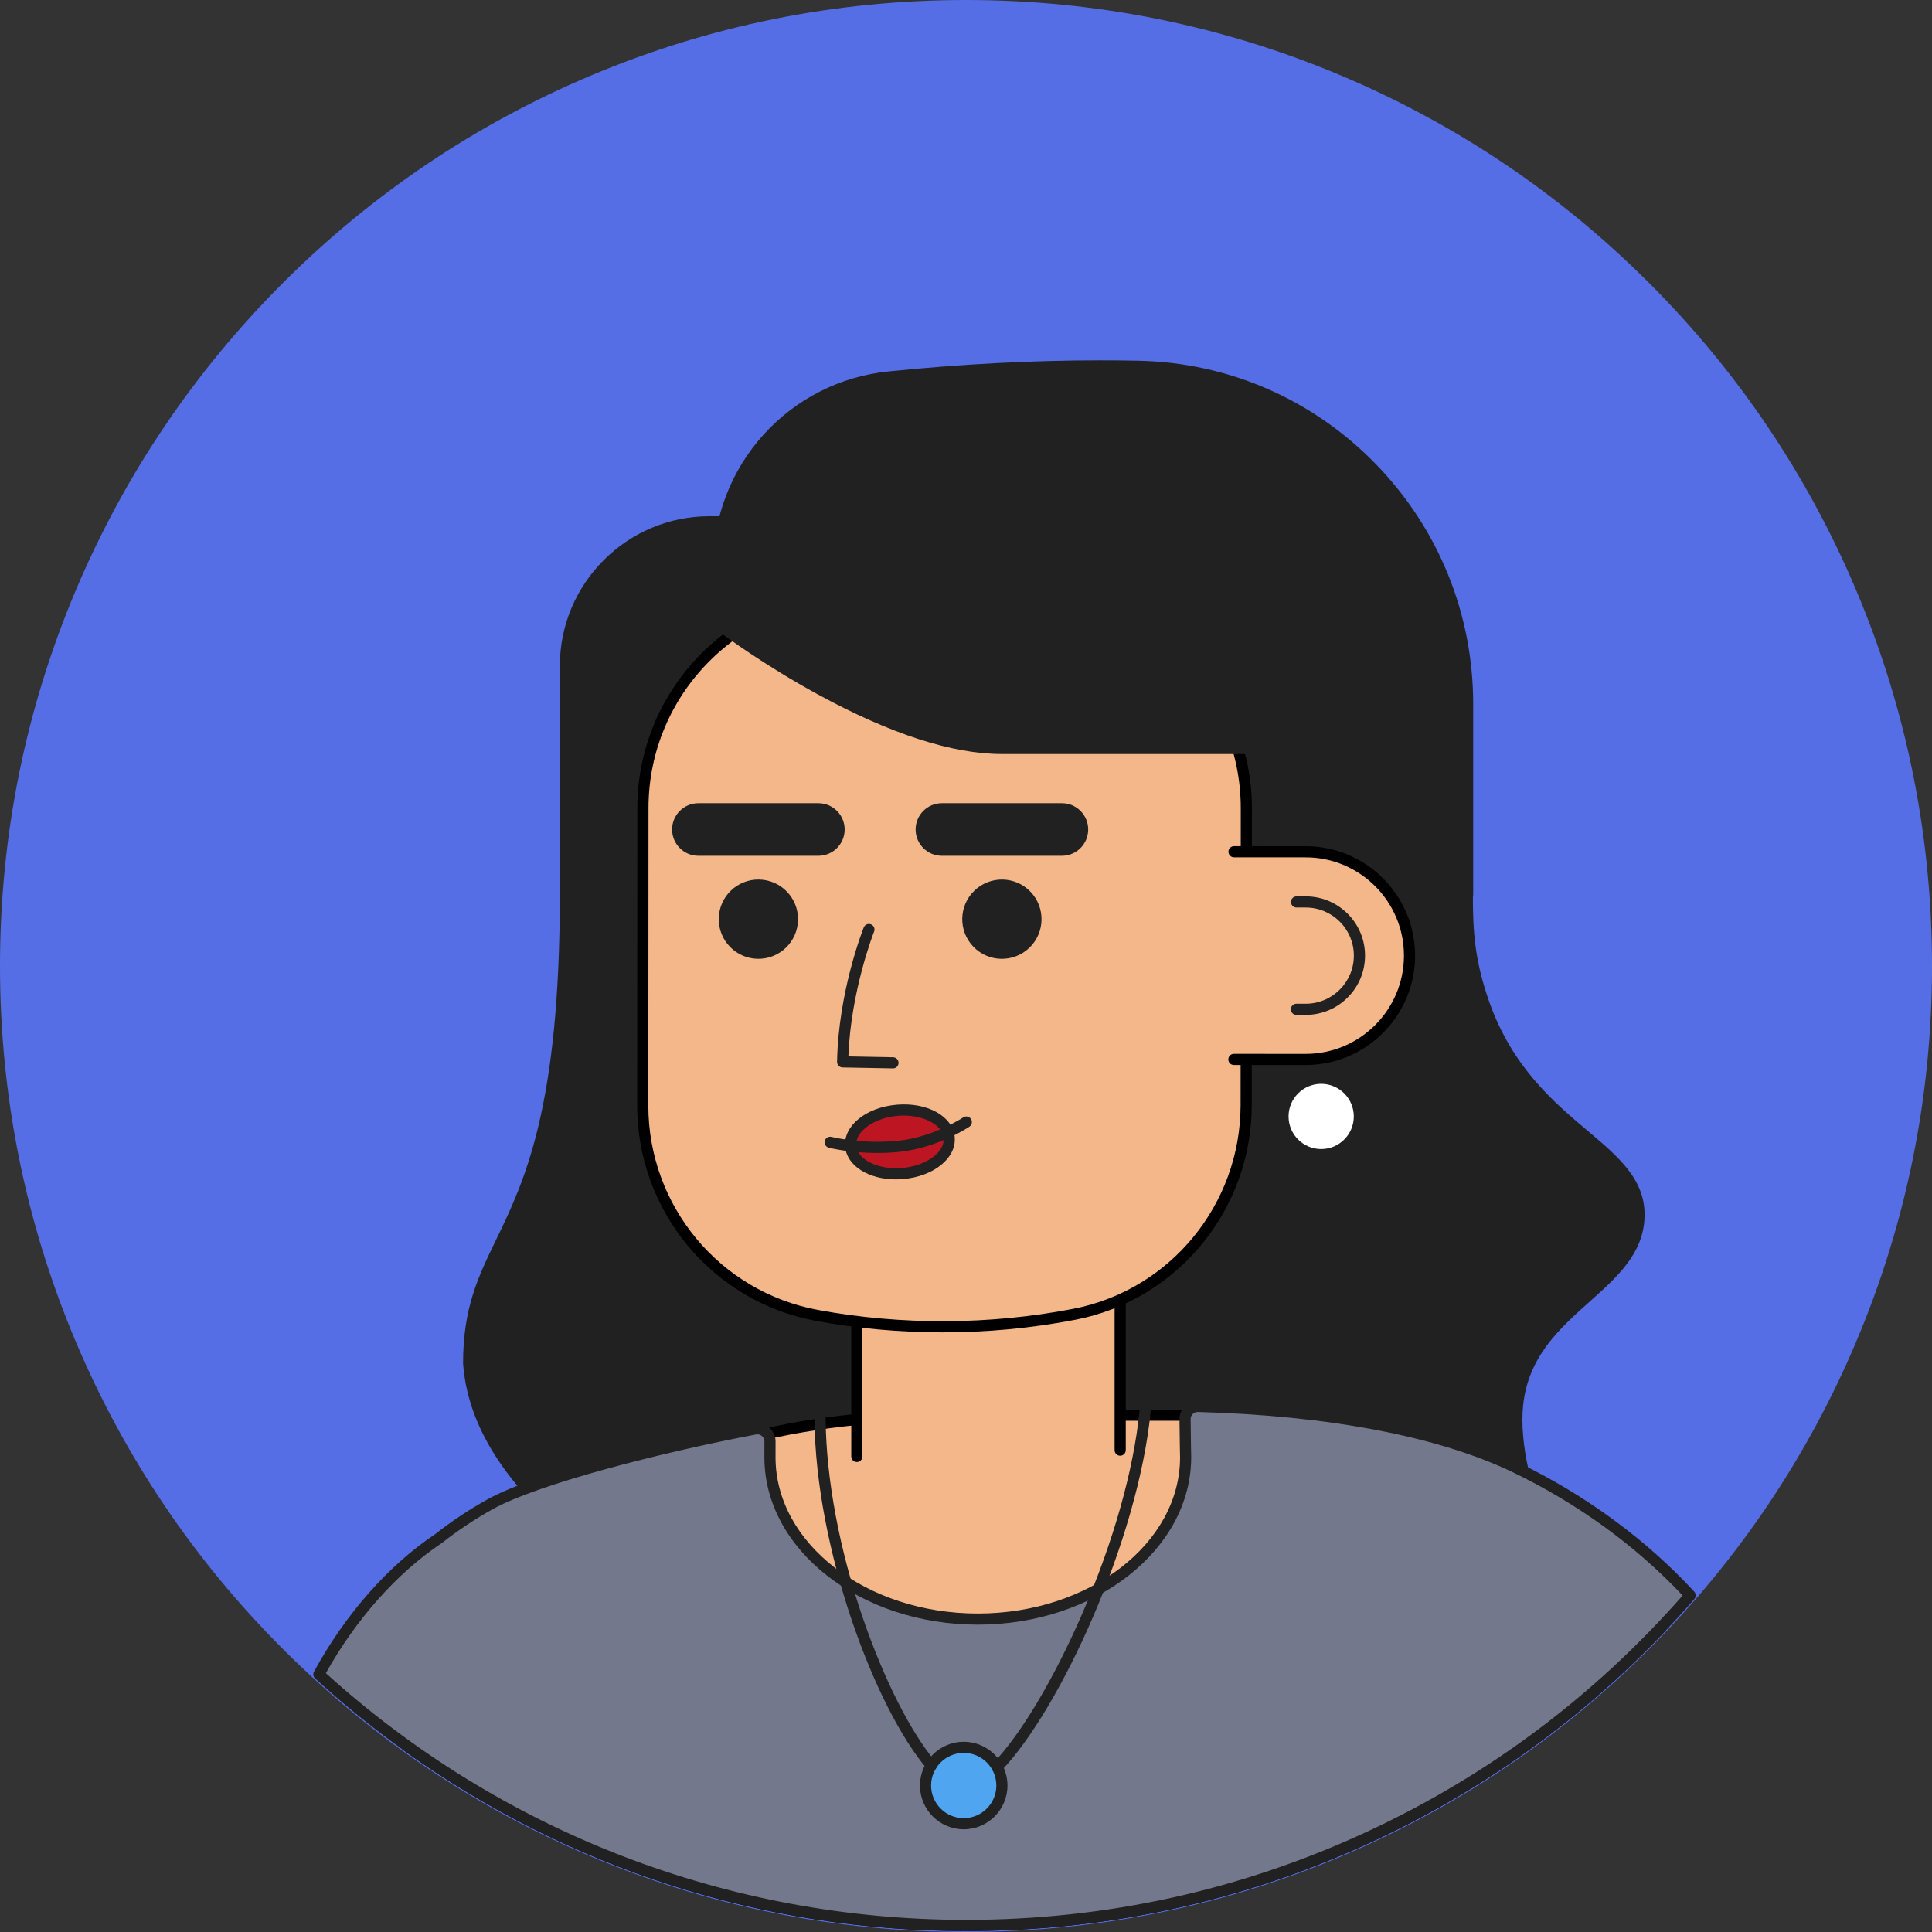
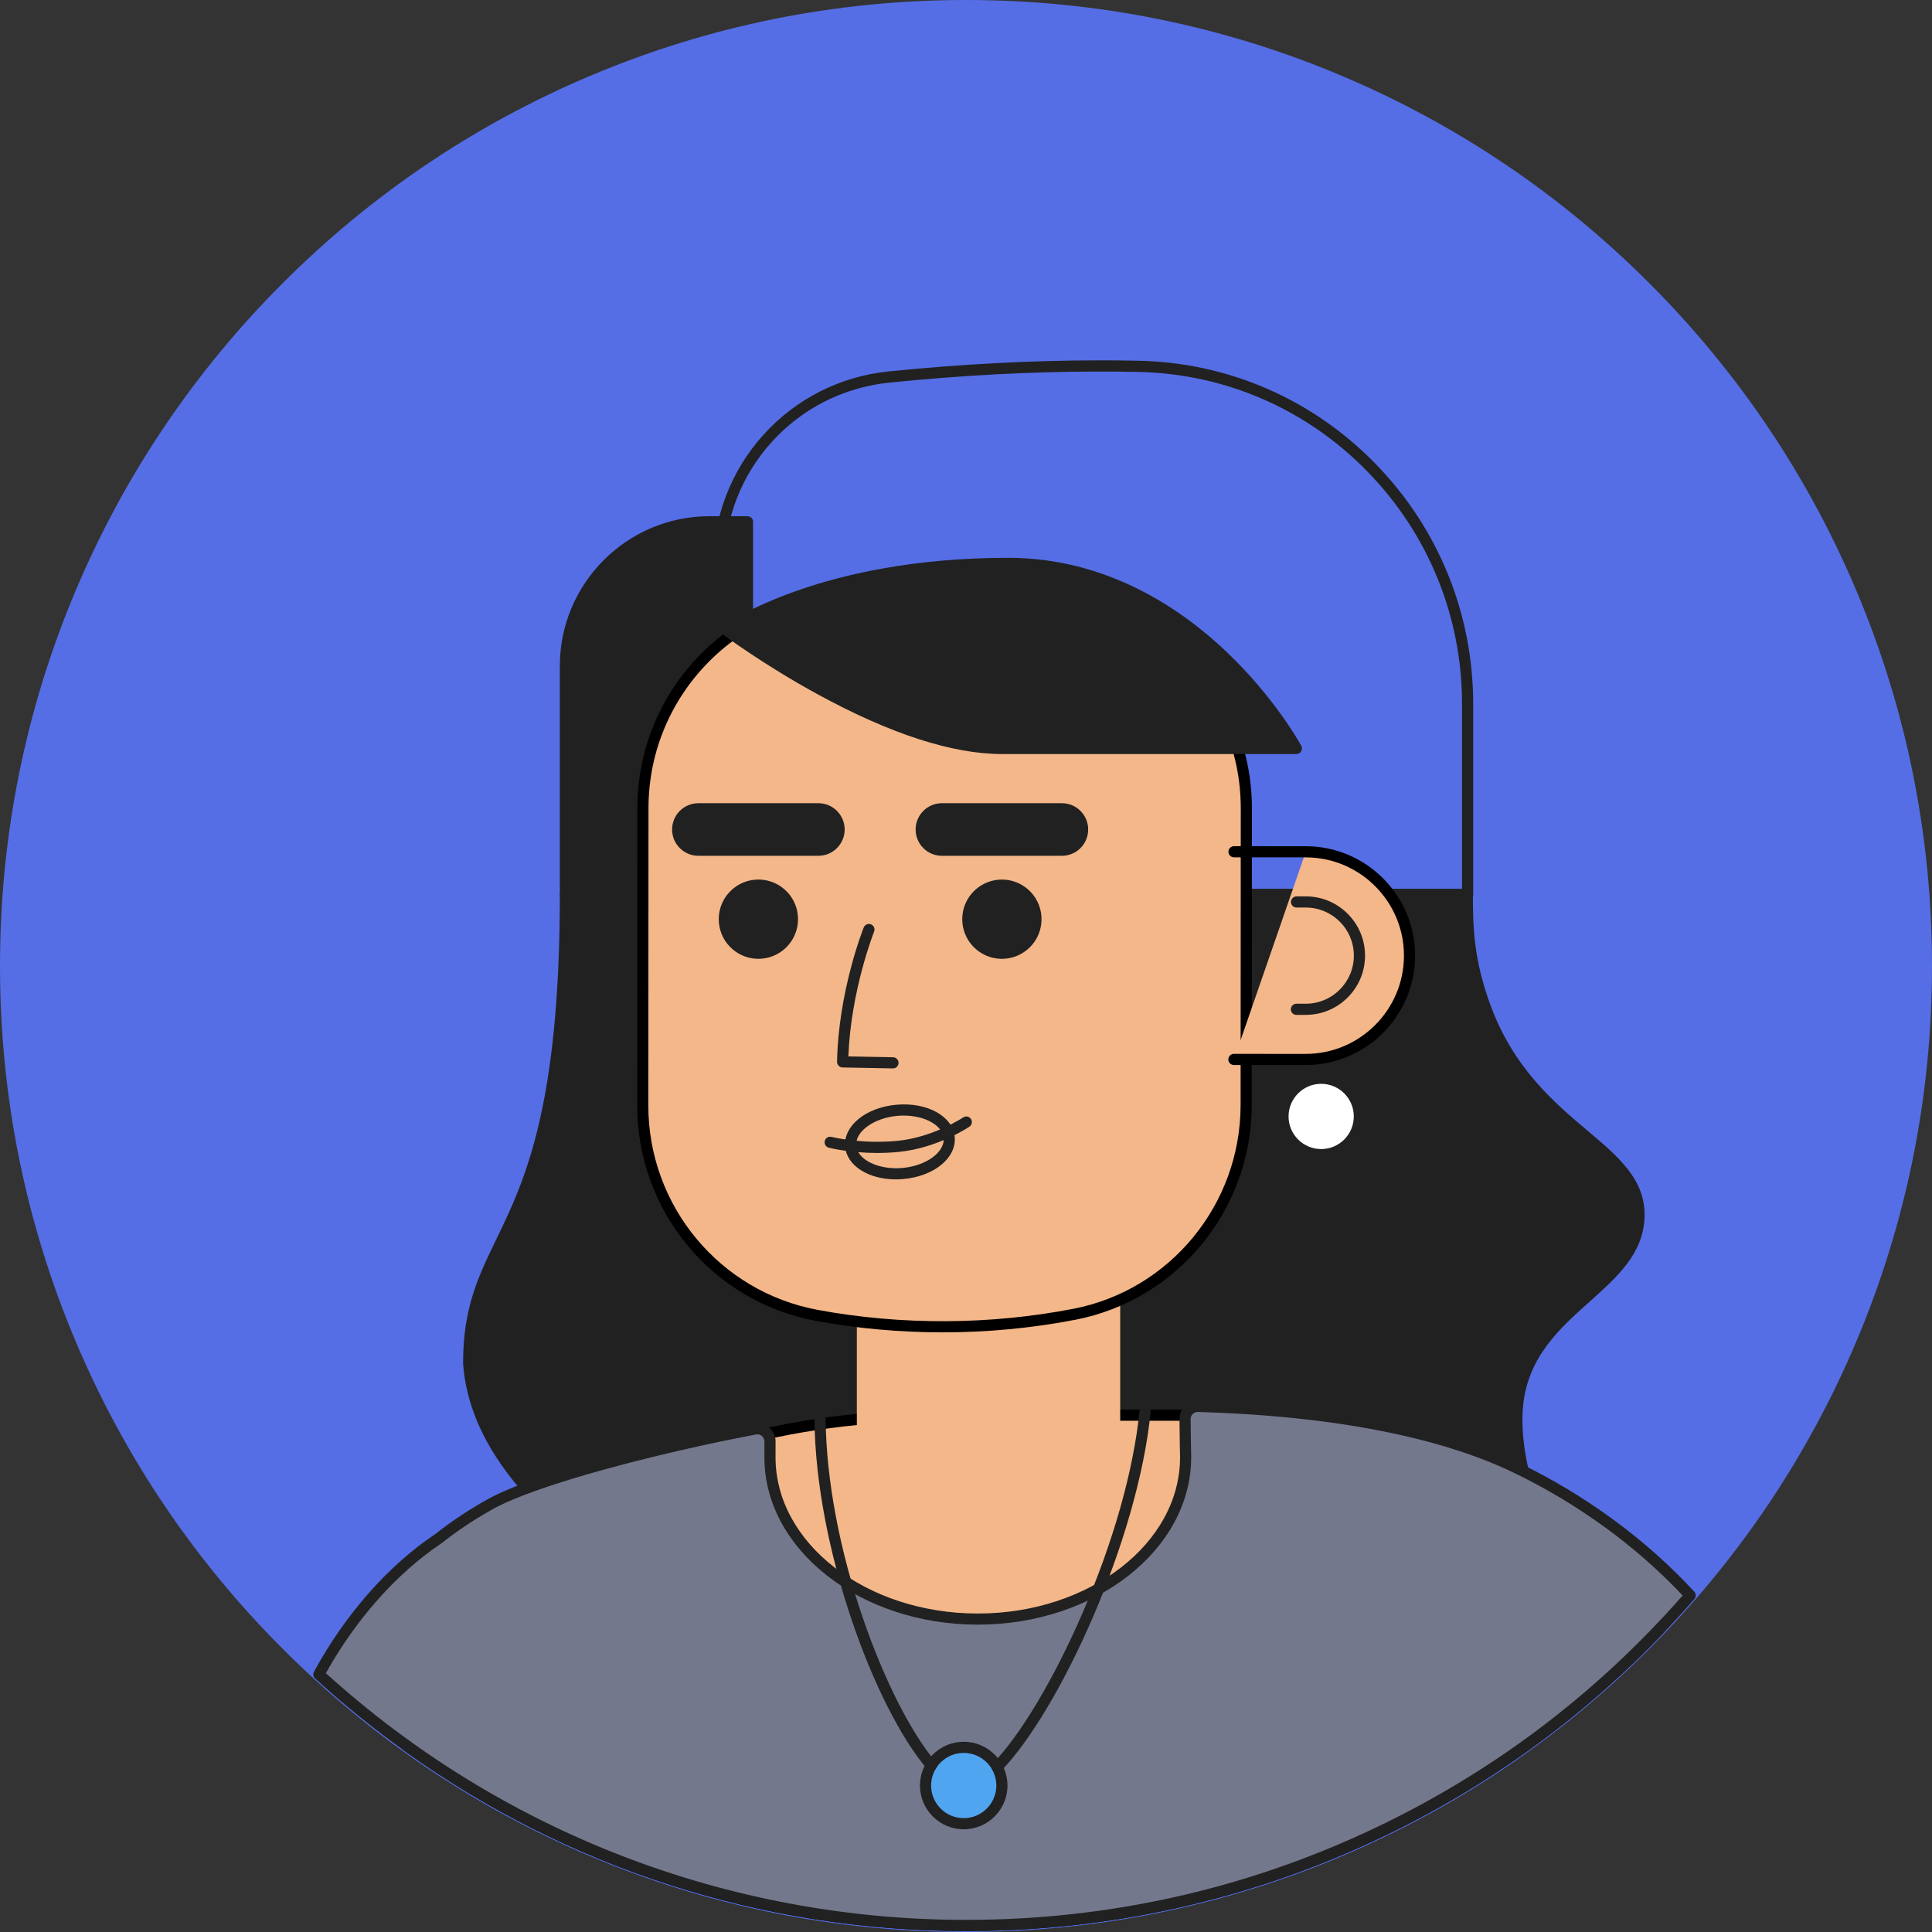
<svg xmlns="http://www.w3.org/2000/svg" id="Livello_2" data-name="Livello 2" viewBox="0 0 1032.26 1032.26">
  <rect x="0" y="0" width="1032.26" height="1032.26" fill="#333333" stroke="none" />
  <defs>
    <style>
      .cls-1 {
        fill: #f4b789;
      }

      .cls-2 {
        fill: #fff;
      }

      .cls-3 {
        fill: #74788d;
      }

      .cls-4 {
        fill: #bd1622;
      }

      .cls-5 {
        fill: #212121;
      }

      .cls-6 {
        fill: #556ee5;
      }

      .cls-7 {
        fill: #50a5f1;
      }
    </style>
  </defs>
  <g id="_ò__2" data-name="ò‡_2">
    <g>
      <g>
        <circle class="cls-6" cx="516.13" cy="516.13" r="512.63" />
        <path class="cls-6" d="M516.13,1032.26c-69.68,0-137.27-13.65-200.9-40.56-61.46-26-116.66-63.21-164.06-110.61s-84.61-102.6-110.61-164.06C13.65,653.4,0,585.81,0,516.13s13.65-137.27,40.56-200.9c26-61.46,63.21-116.66,110.61-164.06s102.6-84.61,164.06-110.61C378.86,13.65,446.45,0,516.13,0s137.27,13.65,200.9,40.56c61.46,26,116.66,63.21,164.06,110.61s84.61,102.6,110.61,164.06c26.92,63.63,40.56,131.23,40.56,200.9s-13.65,137.27-40.56,200.9c-26,61.46-63.21,116.66-110.61,164.06s-102.6,84.61-164.06,110.61c-63.63,26.91-131.23,40.56-200.9,40.56Zm0-1025.26c-68.73,0-135.41,13.46-198.18,40.01-60.63,25.64-115.08,62.35-161.83,109.11-46.76,46.76-83.47,101.21-109.11,161.83C20.46,380.72,7,447.4,7,516.13s13.46,135.41,40.01,198.18c25.64,60.63,62.35,115.08,109.11,161.83,46.76,46.76,101.21,83.47,161.83,109.11,62.77,26.55,129.44,40.01,198.18,40.01s135.41-13.46,198.18-40.01c60.63-25.64,115.08-62.35,161.83-109.11,46.76-46.76,83.47-101.21,109.11-161.83,26.55-62.77,40.01-129.44,40.01-198.18s-13.46-135.41-40.01-198.18c-25.64-60.63-62.35-115.08-109.11-161.83-46.76-46.76-101.21-83.47-161.83-109.11-62.77-26.55-129.44-40.01-198.18-40.01Z" />
      </g>
      <g>
        <g>
          <path class="cls-5" d="M399.37,278.79h-20.26c-42.53,0-77.01,34.48-77.01,77.01v122.13h97.27v-199.14Z" />
          <path class="cls-5" d="M399.37,480.91h-97.27c-1.64,0-2.98-1.33-2.98-2.98v-122.13c0-44.11,35.88-79.99,79.99-79.99h20.26c1.64,0,2.98,1.33,2.98,2.98v199.14c0,1.64-1.33,2.98-2.98,2.98Zm-94.3-5.95h91.32v-193.19h-17.28c-40.82,0-74.04,33.21-74.04,74.04v119.15Z" />
        </g>
        <g>
-           <path class="cls-5" d="M784.14,477.93H384.02v-175.77c0-51.93,39.26-95.47,90.93-100.72,32.41-3.3,71.26-5.92,112.74-5.92,6.96,0,13.81,.07,20.55,.21,97.88,2.01,175.91,82.54,175.91,180.44v101.76Z" />
          <path class="cls-5" d="M784.14,480.91H384.02c-1.64,0-2.98-1.33-2.98-2.98v-175.77c0-25.86,9.54-50.67,26.86-69.86,17.33-19.2,41.03-31.21,66.75-33.83,38.75-3.94,76.78-5.94,113.04-5.94,6.81,0,13.75,.07,20.61,.21,48.07,.99,93.08,20.58,126.73,55.16,33.59,34.52,52.09,80.07,52.09,128.25v101.76c0,1.64-1.33,2.98-2.98,2.98Zm-397.15-5.95h394.17v-98.78c0-46.62-17.9-90.7-50.41-124.1-32.55-33.46-76.09-52.41-122.58-53.36-6.83-.14-13.72-.21-20.49-.21-36.06,0-73.89,1.99-112.44,5.91-50.31,5.12-88.25,47.14-88.25,97.76v172.79Z" />
        </g>
        <g>
          <path class="cls-5" d="M821.98,810.34c-5.5-10.2-13.4-38.42-11.15-59.79,5.44-51.57,63.61-61.78,64.86-100.33,1.26-38.77-58.62-45.62-82.76-113.84-8.33-23.54-8.95-40.07-8.95-58.44H302.1c0,187.15-51.7,176-51.7,250.32,2.39,33.87,23.63,62.89,51.69,87.16l519.9-5.07Z" />
          <path class="cls-5" d="M302.08,818.39c-.71,0-1.41-.26-1.95-.73-32.8-28.37-50.53-58.38-52.71-89.2,0-.07,0-.14,0-.21,0-29.41,8.11-46.16,17.5-65.56,15.24-31.47,34.2-70.64,34.2-184.76,0-1.64,1.33-2.98,2.98-2.98h481.88c1.64,0,2.98,1.33,2.98,2.98,0,18.49,.65,34.46,8.78,57.45,12.36,34.91,34.59,53.66,52.45,68.73,16.7,14.09,31.13,26.26,30.48,46.2-.63,19.49-14.56,31.94-29.31,45.13-16.13,14.43-32.82,29.35-35.56,55.41-2.23,21.19,5.72,48.65,10.81,58.07,.5,.92,.47,2.03-.06,2.93-.53,.9-1.49,1.45-2.53,1.46l-519.9,5.07h-.03Zm-48.71-90.24c2.07,28.88,18.83,57.23,49.81,84.27l514.14-5.01c-5.22-12.5-11.53-37.44-9.45-57.17,2.99-28.35,21.33-44.75,37.52-59.23,14.37-12.85,26.78-23.95,27.33-40.89,.55-17.06-12.21-27.82-28.37-41.46-18.41-15.53-41.33-34.86-54.22-71.3-8.01-22.63-9.03-38.62-9.12-56.46H305.07c-.33,113.19-19.42,152.64-34.79,184.38-9.43,19.49-16.89,34.88-16.91,62.86Z" />
        </g>
        <g>
          <path class="cls-1" d="M516.13,1028.76c145.98,0,277.7-61.01,371.06-158.93-54.85-68.42-138.6-112.81-233.27-113.68-1.6-.01-3.2-.02-4.81-.02h-143.8c-44.67,0-83.59,5.54-117.94,15.63-80.7,23.7-142.23,85.05-169.72,161.19,84.07,60.31,187.12,95.82,298.47,95.82Z" />
          <path d="M516.13,1031.74c-108.51,0-212.32-33.33-300.21-96.37-1.08-.78-1.52-2.18-1.06-3.43,13.84-38.32,36.54-73.38,65.64-101.39,29.84-28.72,66.51-50.03,106.04-61.64,35.59-10.45,75.55-15.75,118.78-15.75h143.8c1.62,0,3.23,0,4.84,.02,91.9,.84,177.76,42.69,235.56,114.79,.93,1.16,.86,2.84-.17,3.92-47.66,49.98-103.76,89.3-166.76,116.86-65.22,28.53-134.68,43-206.46,43Zm-294.9-99.9c86.48,61.47,188.4,93.94,294.9,93.94,70.95,0,139.61-14.3,204.07-42.5,61.48-26.89,116.31-65.11,163.03-113.62-56.66-69.47-140.09-109.71-229.33-110.53-1.59-.01-3.18-.02-4.78-.02h-143.8c-42.66,0-82.05,5.22-117.1,15.51-38.62,11.34-74.44,32.16-103.59,60.22-27.92,26.86-49.8,60.37-63.4,97.01Z" />
        </g>
        <g>
          <g>
            <polyline class="cls-1" points="457.81 778.18 457.81 678.76 598.52 678.76 598.52 774.8" />
-             <path d="M457.81,781.16c-1.64,0-2.98-1.33-2.98-2.98v-99.42c0-1.64,1.33-2.98,2.98-2.98h140.7c1.64,0,2.98,1.33,2.98,2.98v96.04c0,1.64-1.33,2.98-2.98,2.98s-2.98-1.33-2.98-2.98v-93.06h-134.75v96.44c0,1.64-1.33,2.98-2.98,2.98Z" />
          </g>
          <g>
            <path class="cls-1" d="M573.99,702.21c-45.87,8.86-93.58,8.71-137.47,.61-54.03-9.97-93.14-57.26-93.11-112.2l.09-158.94c.04-63,51.14-114.04,114.13-114l94.27,.06c63,.04,114.04,51.14,114,114.13l-.09,158.53c-.03,54.4-38.42,101.51-91.83,111.82Z" />
            <path d="M503.56,711.87c-22.75,0-45.47-2.04-67.57-6.12-55.4-10.23-95.58-58.65-95.55-115.13l.09-158.94c.04-64.51,52.54-116.98,117.04-116.98h.07l94.27,.06c64.54,.04,117.01,52.58,116.98,117.11l-.09,158.53c-.03,55.95-39.67,104.2-94.24,114.74-23.23,4.49-47.13,6.73-71,6.73Zm-45.98-391.21c-61.23,0-111.05,49.79-111.09,111.03l-.09,158.94c-.03,53.61,38.1,99.57,90.67,109.27,44.56,8.23,91.72,8.02,136.36-.6l.56,2.92-.56-2.92c51.78-10,89.39-55.8,89.42-108.9l.09-158.53c.04-61.26-49.77-111.12-111.03-111.16l-94.27-.06h-.07Z" />
          </g>
          <g>
            <g>
-               <path class="cls-1" d="M659.27,566.06l38.32,.02c30.64,.02,55.5-24.81,55.52-55.45,.02-30.64-24.81-55.48-55.45-55.5l-38.32-.02" />
+               <path class="cls-1" d="M659.27,566.06l38.32,.02c30.64,.02,55.5-24.81,55.52-55.45,.02-30.64-24.81-55.48-55.45-55.5" />
              <path d="M697.63,569.05h-.04l-38.32-.02c-1.64,0-2.98-1.33-2.98-2.98,0-1.64,1.33-2.98,2.98-2.98h0l38.32,.02h.03c28.94,0,52.49-23.53,52.51-52.48,.02-28.94-23.53-52.51-52.48-52.52l-38.32-.02c-1.64,0-2.98-1.33-2.98-2.98,0-1.64,1.33-2.98,2.98-2.98h0l38.32,.02c32.24,.02,58.45,26.25,58.43,58.48-.02,32.23-26.24,58.43-58.46,58.43Z" />
            </g>
            <path class="cls-5" d="M697.63,542.25h-4.97c-1.64,0-2.98-1.34-2.97-2.98,0-1.64,1.33-2.98,2.98-2.98h4.96s0,0,.02,0c6.85,0,13.29-2.67,18.16-7.53,4.86-4.86,7.55-11.31,7.55-18.16,0-6.85-2.67-13.3-7.53-18.16-4.86-4.86-11.31-7.54-18.16-7.54h-4.95c-1.64,0-2.98-1.34-2.97-2.98,0-1.64,1.33-2.98,2.98-2.98h4.96c8.44,0,16.39,3.31,22.37,9.29,5.98,5.99,9.28,13.93,9.27,22.37,0,8.44-3.31,16.39-9.29,22.37-5.98,5.98-13.93,9.27-22.36,9.27Z" />
          </g>
          <g>
            <g>
              <path class="cls-5" d="M426.38,491.51c-.22,11.7-9.88,21-21.57,20.78-11.7-.22-21-9.88-20.78-21.57,.22-11.7,9.88-21,21.57-20.78,11.7,.22,21,9.88,20.78,21.57Z" />
              <circle class="cls-5" cx="535.31" cy="491.11" r="21.18" transform="translate(-190.94 508.82) rotate(-43.93)" />
            </g>
            <path class="cls-5" d="M477.13,570.84s-.04,0-.06,0l-26.91-.5c-1.64-.03-2.95-1.39-2.92-3.03,.7-37.4,13.7-70.39,14.25-71.77,.61-1.53,2.34-2.27,3.87-1.66s2.27,2.34,1.66,3.87c-.13,.32-12.45,31.61-13.74,66.7l23.9,.45c1.64,.03,2.95,1.39,2.92,3.03-.03,1.62-1.36,2.92-2.98,2.92Z" />
            <g>
-               <ellipse class="cls-4" cx="480.82" cy="610.1" rx="26.41" ry="16.96" transform="translate(-50.21 43.17) rotate(-4.89)" />
              <path class="cls-5" d="M478.66,630.14c-14.64,0-26.24-7.28-27.12-17.53-.95-11.14,11.16-20.96,27.58-22.37,16.42-1.4,30.03,6.22,30.98,17.36h0c.95,11.14-11.16,20.96-27.58,22.37-1.31,.11-2.6,.17-3.87,.17Zm4.17-34.1c-1.05,0-2.12,.04-3.19,.14-12.66,1.08-22.81,8.38-22.16,15.93,.65,7.55,11.89,13.02,24.54,11.94,12.66-1.08,22.81-8.38,22.16-15.93h0c-.59-6.91-10.05-12.07-21.35-12.07Z" />
            </g>
            <path class="cls-5" d="M468.7,616.02c-14.71,0-25.33-2.67-25.88-2.81-1.59-.41-2.55-2.03-2.15-3.62,.41-1.59,2.02-2.55,3.62-2.15,.16,.04,16.06,4.01,35.34,2.09,19.06-1.9,34.85-12.4,35.01-12.5,1.36-.92,3.21-.56,4.13,.81,.92,1.36,.56,3.21-.8,4.13-.69,.47-17.15,11.44-37.75,13.49-4.03,.4-7.9,.56-11.53,.56Z" />
            <path class="cls-5" d="M437.25,457.25h-64.1c-7.76,0-14.05-6.29-14.05-14.05s6.29-14.05,14.05-14.05h64.1c7.76,0,14.05,6.29,14.05,14.05s-6.29,14.05-14.05,14.05Z" />
            <path class="cls-5" d="M567.36,457.25h-64.1c-7.76,0-14.05-6.29-14.05-14.05s6.29-14.05,14.05-14.05h64.1c7.76,0,14.05,6.29,14.05,14.05s-6.29,14.05-14.05,14.05Z" />
          </g>
          <g>
            <circle class="cls-2" cx="705.9" cy="596.51" r="20.41" />
            <path class="cls-5" d="M705.9,619.89c-12.89,0-23.38-10.49-23.38-23.38s10.49-23.38,23.38-23.38,23.38,10.49,23.38,23.38-10.49,23.38-23.38,23.38Zm0-40.81c-9.61,0-17.43,7.82-17.43,17.43s7.82,17.43,17.43,17.43,17.43-7.82,17.43-17.43-7.82-17.43-17.43-17.43Z" />
          </g>
          <g>
            <path class="cls-5" d="M388.22,336.73s84.39,63.17,147.09,63.17h157.35s-53.6-98.88-153.93-98.88-150.51,35.71-150.51,35.71Z" />
            <path class="cls-5" d="M692.65,402.88h-157.35c-26.51,0-59.64-10.75-98.48-31.95-28.79-15.71-50.18-31.66-50.39-31.82-.76-.57-1.2-1.47-1.19-2.42,.01-.95,.48-1.84,1.25-2.39,2.08-1.48,52.1-36.26,152.23-36.26,52.81,0,92.58,27.33,116.64,50.26,25.98,24.76,39.35,49.15,39.91,50.18,.5,.92,.48,2.04-.06,2.94-.54,.9-1.51,1.45-2.56,1.45Zm-299.12-65.98c16.57,11.75,87.94,60.03,141.78,60.03h152.12c-5.04-8.14-17.34-26.39-36.31-44.44-23.25-22.12-61.63-48.49-112.4-48.49-83.31,0-132.1,25.13-145.19,32.9Z" />
          </g>
        </g>
        <g>
          <path class="cls-3" d="M809.69,784c-42.88-20.63-104.18-30.73-169.59-32.56-3.81-.11-6.96,3-6.94,6.82,.07,9.96,.31,20.34,.31,20.34,0,47.76-49.72,86.48-111.04,86.48s-111.04-38.72-111.04-86.48c0-.62,0-3.81,.02-8.4,.02-4.23-3.82-7.47-7.97-6.68-51.99,9.84-117.45,26.73-141.61,40.24-10.04,5.61-19.21,11.74-27.53,18.32-28.1,18.76-49.75,46.5-63.92,72.54,91.16,83.32,212.52,134.16,345.75,134.16,154.44,0,292.93-68.3,386.92-176.34-26.17-28.41-58.73-51.76-93.35-68.42Z" />
          <path class="cls-5" d="M516.13,1031.74c-129.06,0-252.56-47.92-347.76-134.94-1.01-.92-1.26-2.42-.61-3.62,16.67-30.62,39.67-56.73,64.78-73.52,8.48-6.7,17.84-12.93,27.83-18.51,25.25-14.11,91.58-30.92,142.51-40.56,2.83-.54,5.75,.22,7.98,2.07,2.25,1.87,3.54,4.62,3.52,7.55-.02,4.58-.02,7.77-.02,8.39,0,46.04,48.48,83.5,108.07,83.5s108.07-37.46,108.07-83.5c0-.03-.25-10.45-.31-20.32-.02-2.67,1.02-5.17,2.93-7.04,1.9-1.86,4.42-2.87,7.06-2.77,71.21,2,130.27,13.36,170.8,32.86h0c35.95,17.29,68.54,41.18,94.25,69.08,1.03,1.12,1.05,2.83,.06,3.97-47.97,55.15-105.77,98.7-171.78,129.43-68.31,31.81-141.45,47.94-217.39,47.94Zm-342.01-137.76c93.86,85.02,215.22,131.8,342.01,131.8,75.06,0,147.36-15.94,214.87-47.38,64.44-30.01,120.96-72.36,168.03-125.93-24.91-26.51-56.2-49.23-90.63-65.8h0c-39.78-19.14-98.01-30.29-168.38-32.27-1.02-.04-1.99,.35-2.73,1.08-.75,.73-1.15,1.7-1.15,2.74,.07,9.82,.31,20.19,.31,20.29,0,49.4-51.15,89.53-114.02,89.53s-114.02-40.13-114.02-89.46c0-.62,0-3.82,.02-8.41,0-1.14-.5-2.21-1.38-2.95-.87-.73-1.96-1.01-3.06-.8-52.08,9.86-117.14,26.74-140.72,39.91-9.75,5.45-18.88,11.53-27.14,18.06-.06,.05-.13,.1-.19,.14-23.8,15.89-45.69,40.49-61.83,69.44Z" />
        </g>
        <g>
          <g>
            <circle class="cls-7" cx="514.91" cy="954" r="20.41" />
            <path class="cls-5" d="M514.91,977.38c-12.89,0-23.38-10.49-23.38-23.38s10.49-23.38,23.38-23.38,23.38,10.49,23.38,23.38-10.49,23.38-23.38,23.38Zm0-40.81c-9.61,0-17.43,7.82-17.43,17.43s7.82,17.43,17.43,17.43,17.43-7.82,17.43-17.43-7.82-17.43-17.43-17.43Z" />
          </g>
          <path class="cls-5" d="M532.77,947.11c-.74,0-1.49-.28-2.07-.83-1.18-1.14-1.22-3.03-.08-4.21,14.72-15.27,32.48-45.04,47.51-79.64,16.7-38.44,27.61-77.06,30.73-108.74,.16-1.64,1.62-2.83,3.25-2.67,1.64,.16,2.83,1.62,2.67,3.25-6.74,68.42-48.47,159.35-79.88,191.93-.58,.61-1.36,.91-2.14,.91Z" />
          <path class="cls-5" d="M497.59,946.18c-.84,0-1.68-.35-2.27-1.05-27.96-32.8-59.54-117.61-60.15-186.86-.01-1.64,1.31-2.99,2.95-3h.03c1.63,0,2.96,1.32,2.98,2.95,.29,32.08,7.41,70.01,20.07,106.8,11.16,32.43,25.61,60.93,38.66,76.25,1.07,1.25,.92,3.13-.33,4.2-.56,.48-1.25,.71-1.93,.71Z" />
        </g>
      </g>
    </g>
  </g>
</svg>